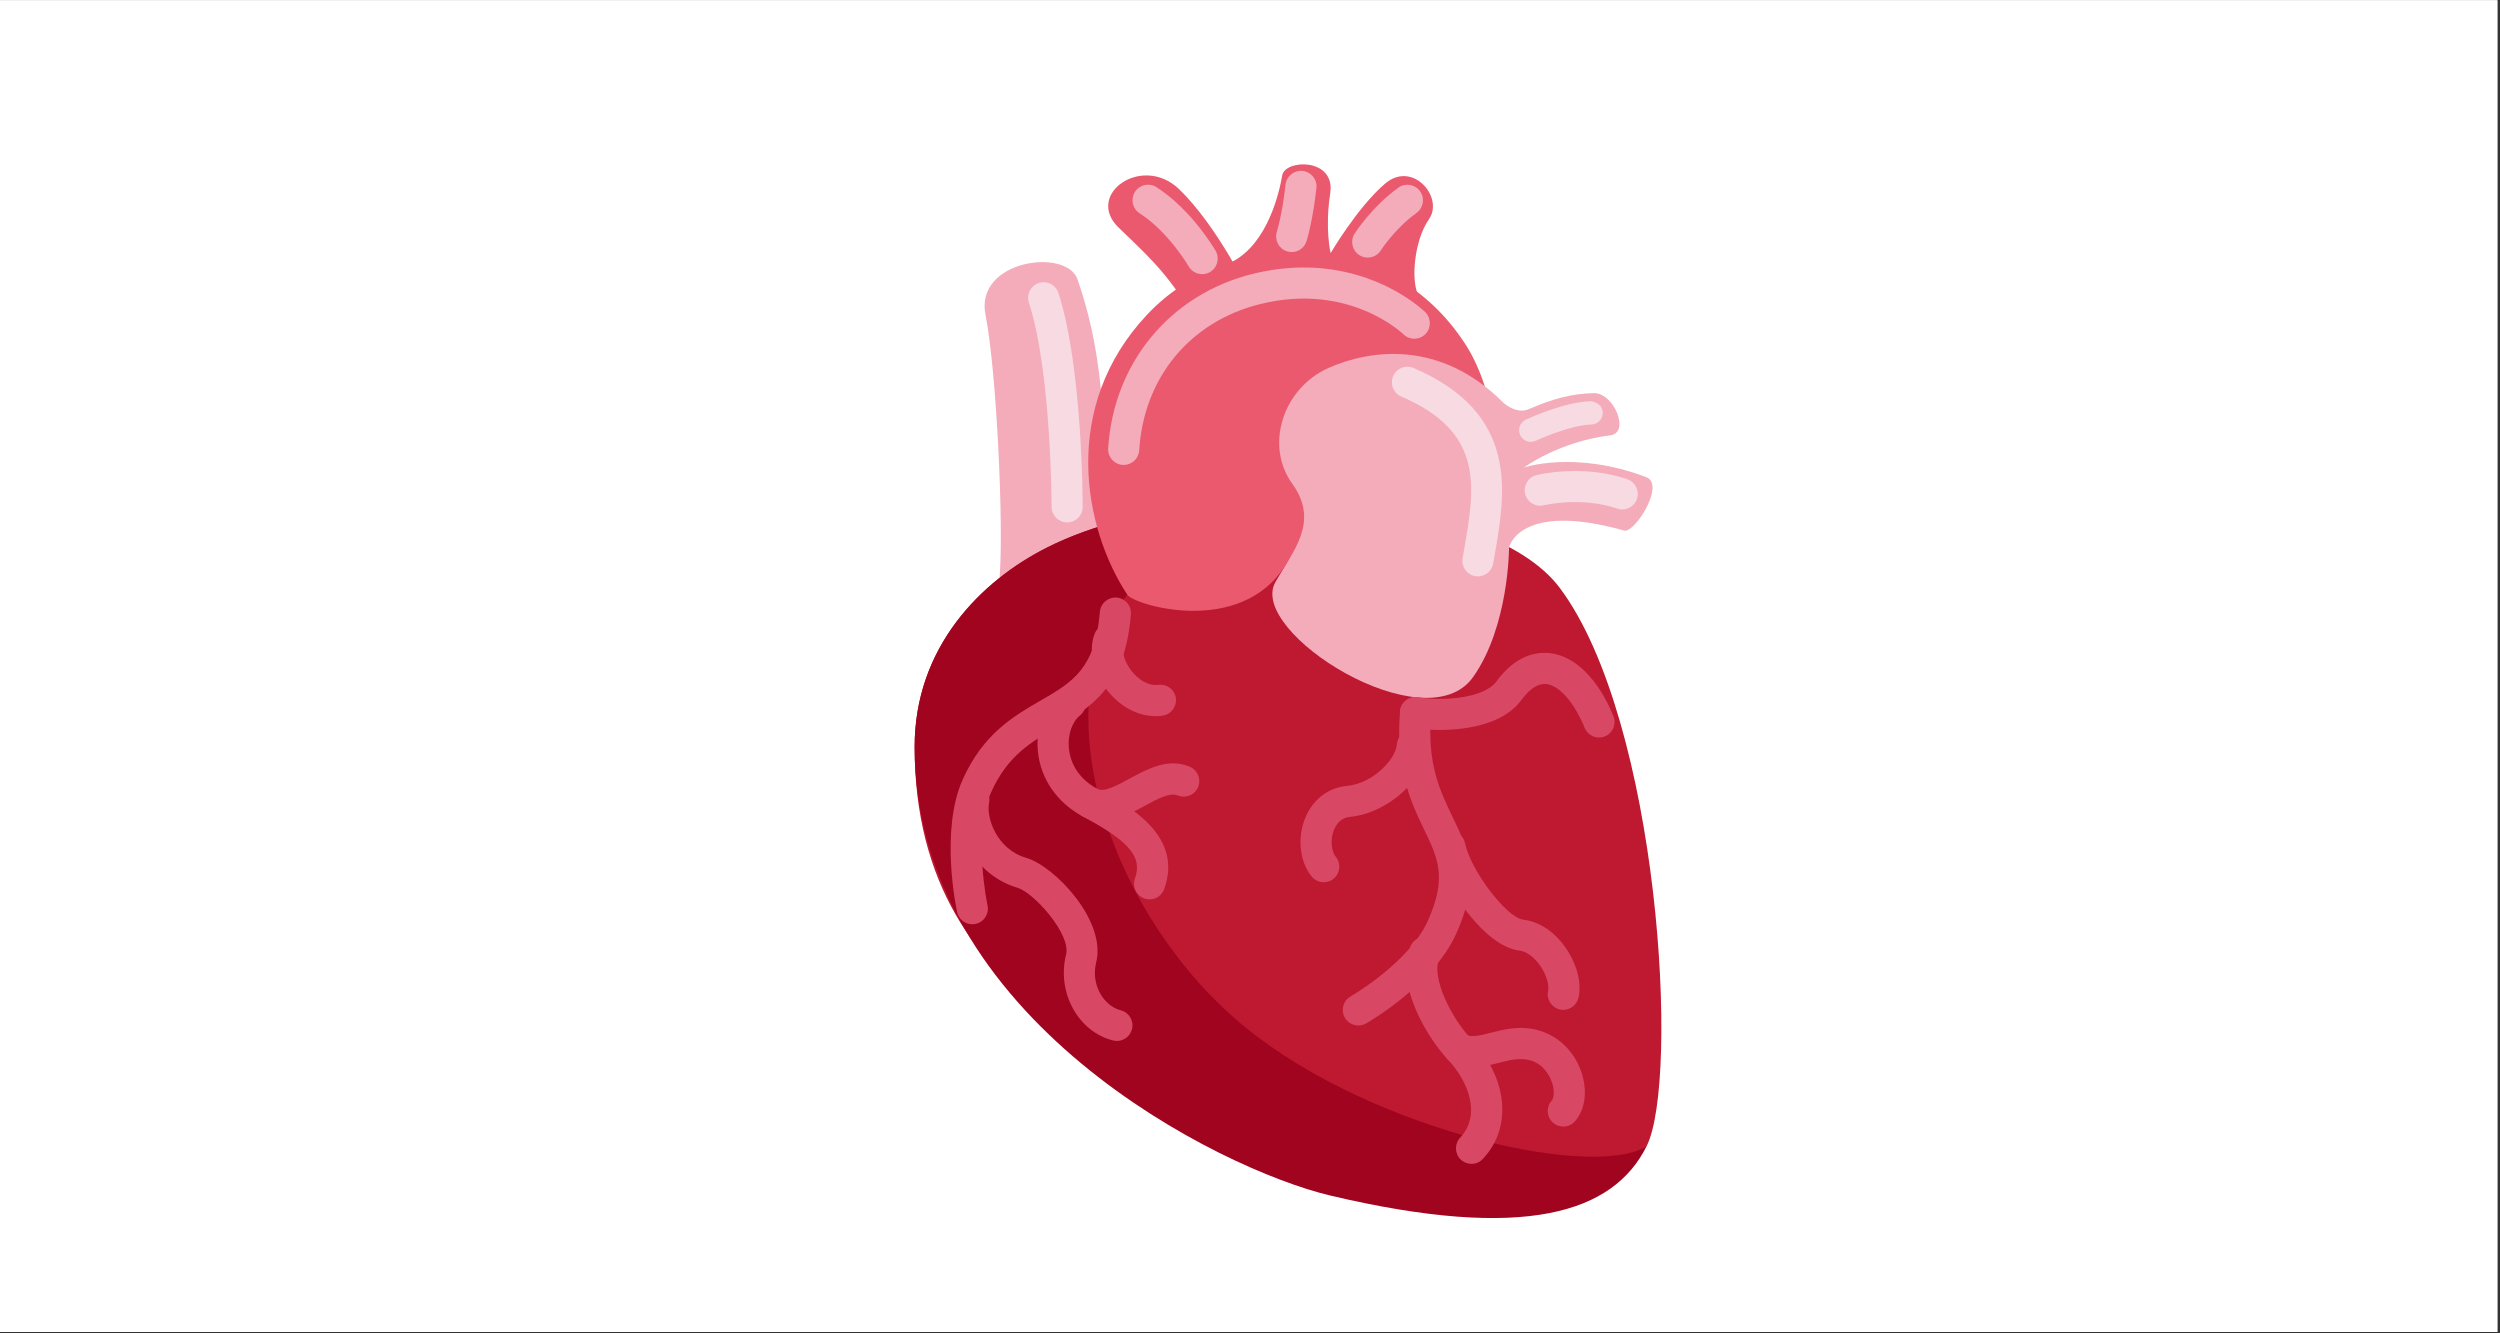
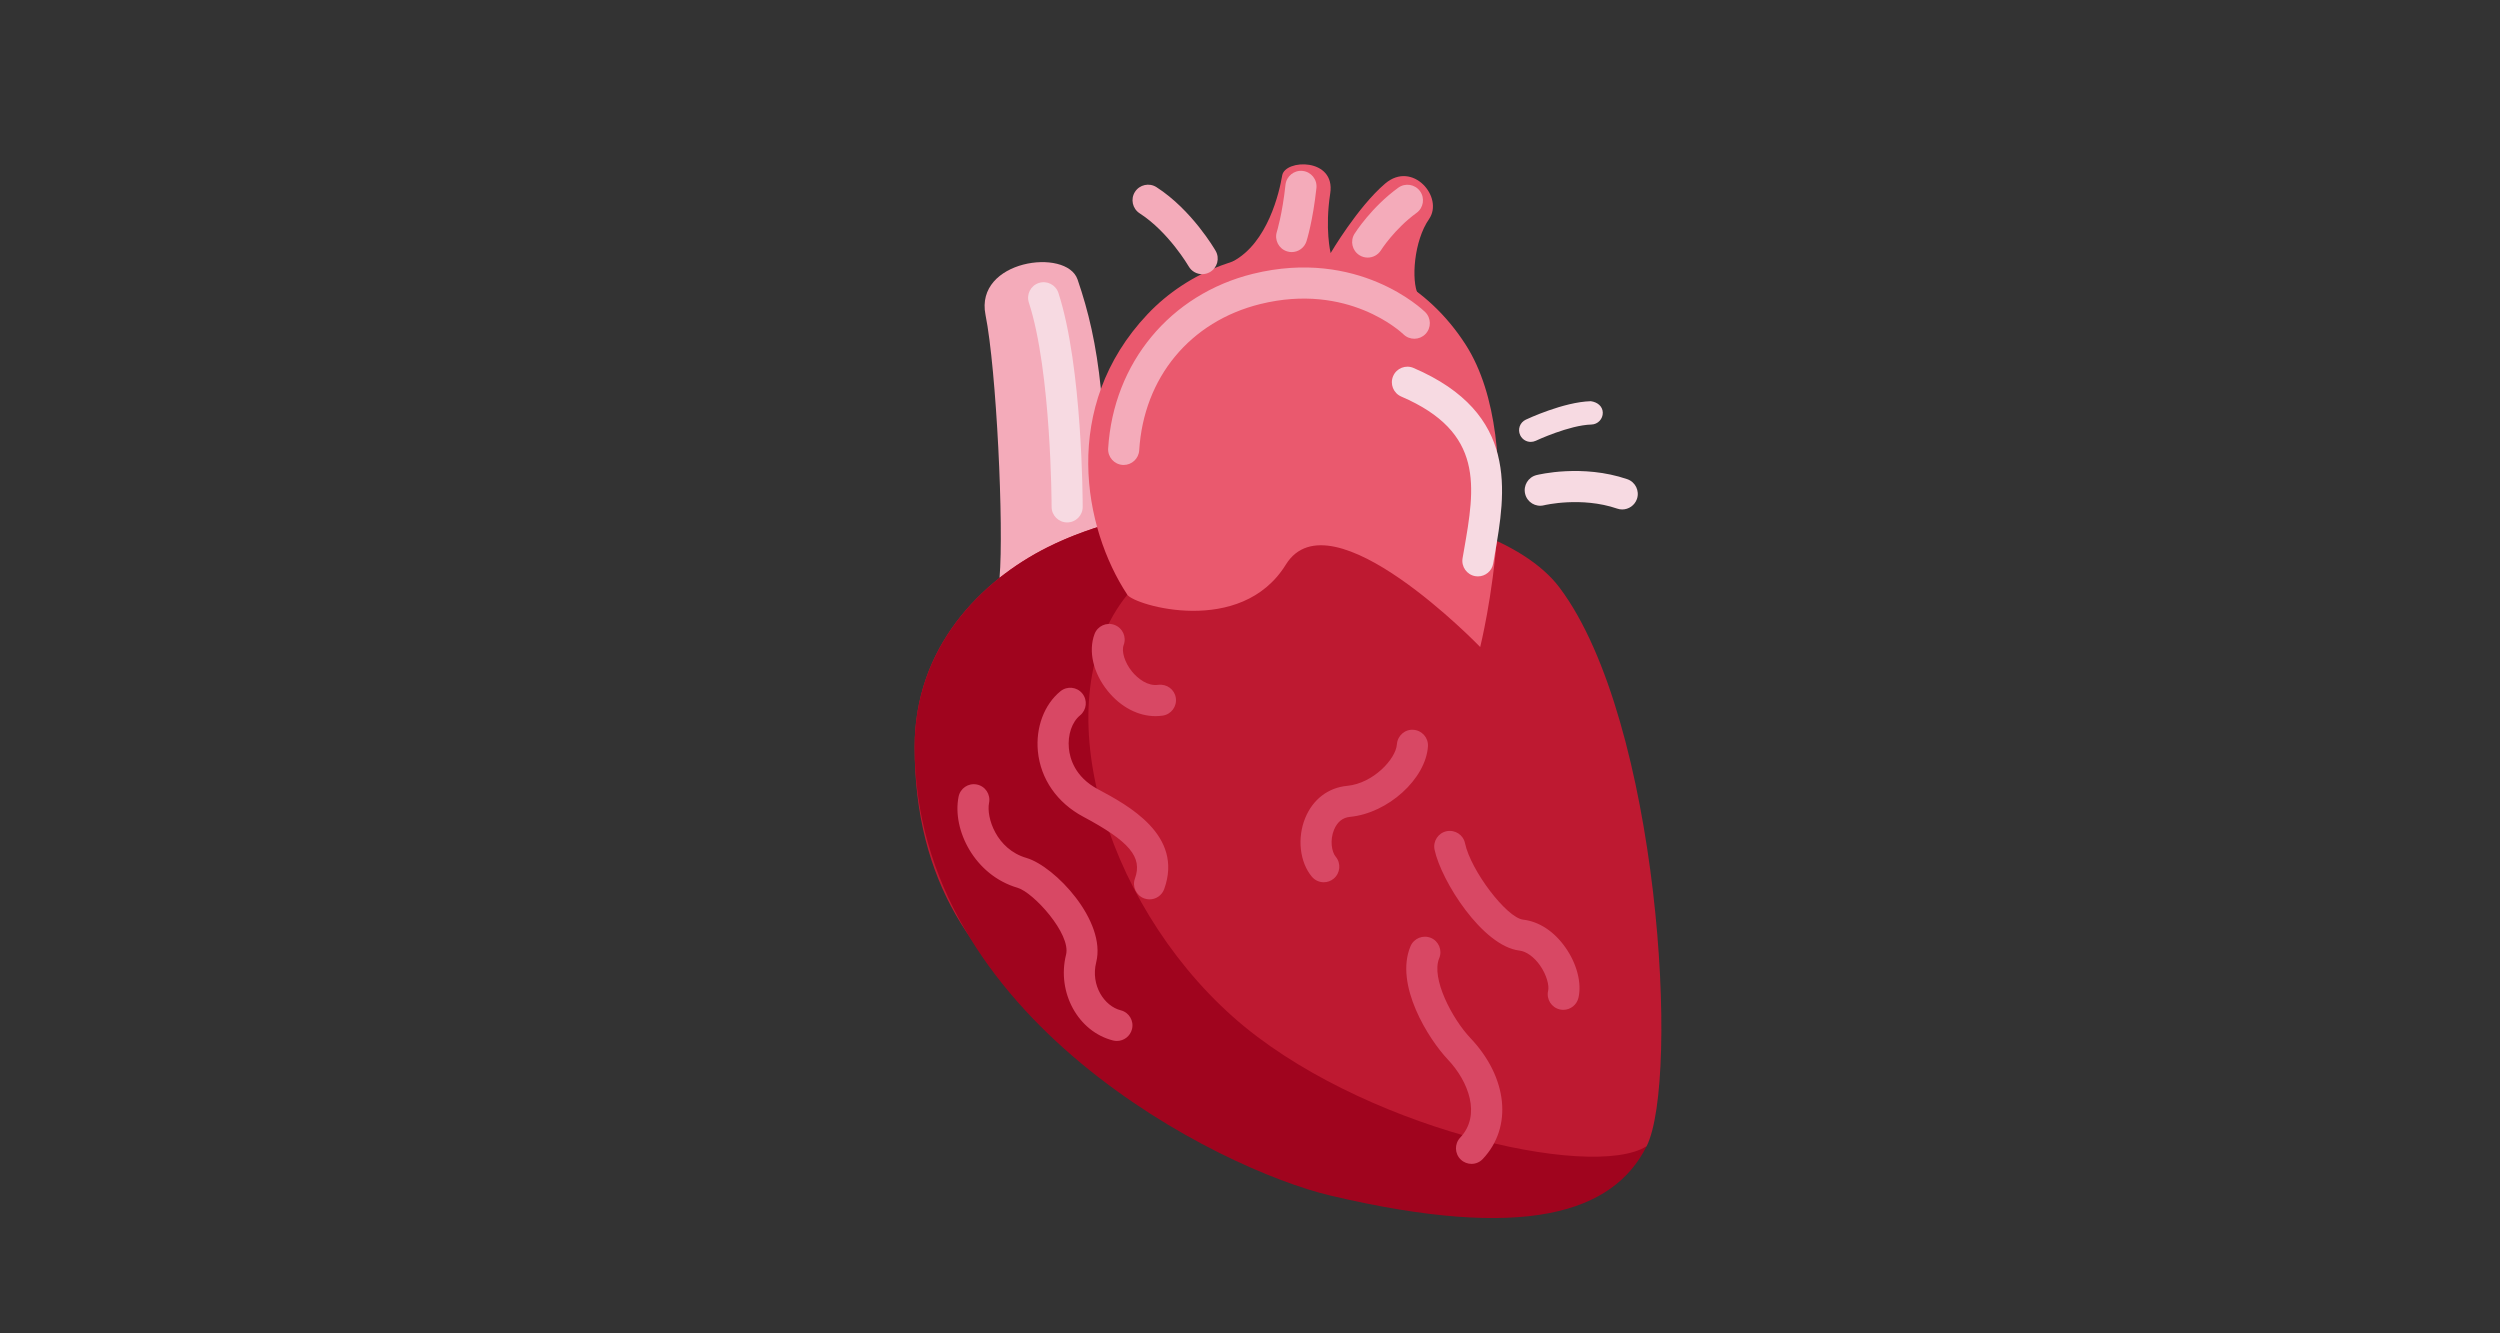
<svg xmlns="http://www.w3.org/2000/svg" contentScriptType="text/ecmascript" width="710.25" viewBox="0 0 710.25 378.75" height="378.75" version="1.0">
  <rect x="0" y="0" width="710.25" height="378.75" fill="#333333" stroke="none" />
  <defs>
    <clipPath id="a">
-       <path d="M 0 0.074 L 709.5 0.074 L 709.5 378.426 L 0 378.426 Z M 0 0.074" />
-     </clipPath>
+       </clipPath>
  </defs>
  <g clip-path="url(#a)" fill="#FFF">
    <path d="M 0 0.074 L 709.5 0.074 L 709.5 378.426 L 0 378.426 Z M 0 0.074" />
    <path d="M 0 0.074 L 709.5 0.074 L 709.5 378.426 L 0 378.426 Z M 0 0.074" />
  </g>
  <path fill="#F4ABBA" d="M 311.879 150.641 C 312.91 131.84 313.938 124.422 312.762 110.531 C 311.461 97.801 309.254 88.473 306.133 79.395 C 303.012 70.316 276.855 73.859 279.984 89.457 C 283.102 105.051 285.223 149.652 283.969 164.16 C 297.648 155.461 311.879 150.641 311.879 150.641 Z M 311.879 150.641" />
-   <path fill="#BE1931" d="M 297.648 155.461 C 278.746 164.918 259.844 183.828 259.844 212.191 C 259.844 289.414 329.039 307.219 385.758 326.129 C 442.469 345.039 449.219 340.078 467.797 325.66 C 477.254 306.75 471.453 204.793 443.094 166.973 C 422.645 139.699 340.758 133.898 297.648 155.461 Z M 297.648 155.461" />
+   <path fill="#BE1931" d="M 297.648 155.461 C 278.746 164.918 259.844 183.828 259.844 212.191 C 259.844 289.414 329.039 307.219 385.758 326.129 C 442.469 345.039 449.219 340.078 467.797 325.66 C 477.254 306.75 471.453 204.793 443.094 166.973 C 422.645 139.699 340.758 133.898 297.648 155.461 M 297.648 155.461" />
  <path fill="#A0041E" d="M 297.648 155.461 C 278.746 164.918 259.844 183.828 259.844 212.191 C 259.844 289.414 346.715 332.258 377.848 339.629 C 433.305 352.766 458.34 344.57 467.789 325.66 C 452.031 335.5 385.457 320.234 350.168 288.777 C 313.168 255.785 296.492 198.266 320.273 168.969 C 320.898 159.809 319.23 154.938 319.23 147.609 C 311.398 149.625 304.09 152.234 297.648 155.461 Z M 297.648 155.461" />
  <path fill="#EA596E" d="M 320.281 168.969 C 307.793 150.059 301.227 115.484 326.008 89.27 C 349.426 64.5 394.676 64.145 416.363 97.871 C 434.797 126.543 420.523 183.82 420.523 183.82 C 420.523 183.82 378.07 139.793 365.309 160.402 C 352.566 181.02 322.254 171.949 320.281 168.969 Z M 320.281 168.969" />
-   <path fill="#F4ABBA" d="M 418.512 192.344 C 428.727 177.914 428.727 155.496 428.727 155.496 C 428.727 155.496 431.582 142.332 461.434 150.738 C 464.352 151.562 473.266 137.664 467.68 135.551 C 447.391 127.867 432.949 132.82 432.949 132.82 C 432.949 132.82 442.93 125.438 457.449 123.688 C 463.211 122.988 458.535 111.574 452.809 111.691 C 446.621 111.812 440.992 113.316 434.32 116.234 C 431.199 117.598 427.957 115.27 426.789 114.113 C 409.223 96.652 389.469 99.18 377.414 104.539 C 364.559 110.258 359.211 126.445 367.121 137.406 C 375.031 148.371 367.234 156.664 362.32 165.422 C 354.367 179.586 405.016 211.402 418.512 192.344 Z M 418.512 192.344" />
-   <path fill="#EA596E" d="M 341.633 95.918 C 335.059 80.82 327.582 74.055 317.824 64.684 C 308.066 55.312 324.461 43.609 334.996 53.758 C 345.531 63.906 355.285 83.039 356.852 87.723 C 358.414 92.41 345.559 104.918 341.633 95.918 Z M 341.633 95.918" />
  <path fill="#EA596E" d="M 350.18 74.305 C 360.199 69.059 363.488 54.543 364.266 49.859 C 365.043 45.172 379.484 44.785 377.918 54.934 C 376.355 65.082 378.035 71.898 378.035 71.898 C 378.035 71.898 385.723 58.789 393.527 52.148 C 401.328 45.508 410.281 56.066 405.988 62.246 C 401.691 68.426 400.871 79.75 402.895 83.754 C 404.918 87.758 383.082 92.789 369.18 90.059 C 355.297 87.336 350.18 74.305 350.18 74.305 Z M 350.18 74.305" />
  <path fill="#F4ABBA" d="M 319.238 132.094 L 318.965 132.086 C 316.527 131.934 314.68 129.84 314.828 127.398 C 316.332 103.07 332.469 83.594 355.934 77.797 C 385.82 70.43 404.133 87.91 404.891 88.66 C 406.633 90.367 406.668 93.16 404.961 94.91 C 403.273 96.645 400.473 96.688 398.73 94.988 C 398.105 94.391 383.02 80.219 358.055 86.379 C 338.117 91.312 324.93 107.234 323.648 127.949 C 323.5 130.289 321.555 132.094 319.238 132.094 Z M 341.543 77.891 C 340.016 77.891 338.531 77.105 337.711 75.684 C 337.656 75.586 331.973 65.867 323.781 60.609 C 321.73 59.293 321.129 56.559 322.445 54.508 C 323.762 52.449 326.496 51.848 328.555 53.172 C 338.582 59.617 345.098 70.801 345.363 71.27 C 346.582 73.383 345.855 76.078 343.746 77.301 C 343.055 77.699 342.297 77.891 341.543 77.891 Z M 366.969 71.617 C 366.52 71.617 366.07 71.555 365.617 71.402 C 363.293 70.66 362.02 68.176 362.754 65.852 C 362.762 65.809 364.293 60.945 365.211 52.477 C 365.477 50.043 367.695 48.285 370.082 48.559 C 372.512 48.824 374.262 51 373.996 53.43 C 372.969 62.891 371.238 68.336 371.168 68.555 C 370.566 70.43 368.836 71.617 366.969 71.617 Z M 388.559 73.18 C 387.754 73.18 386.941 72.961 386.211 72.5 C 384.148 71.199 383.523 68.477 384.82 66.418 C 385.016 66.109 389.613 58.867 397.254 53.324 C 399.227 51.902 401.992 52.332 403.426 54.305 C 404.855 56.277 404.422 59.043 402.453 60.477 C 396.23 64.984 392.332 71.066 392.309 71.129 C 391.457 72.457 390.027 73.18 388.559 73.18 Z M 388.559 73.18" />
  <path fill="#F7DAE2" d="M 419.879 163.754 C 419.633 163.754 419.375 163.734 419.121 163.691 C 416.727 163.277 415.109 160.996 415.516 158.59 L 415.922 156.266 C 419.059 138.328 421.77 122.828 398.105 112.664 C 395.859 111.699 394.824 109.102 395.789 106.855 C 396.742 104.609 399.352 103.566 401.586 104.539 C 431.668 117.453 427.762 139.82 424.617 157.785 L 424.219 160.074 C 423.867 162.23 421.992 163.754 419.879 163.754 Z M 434.887 125.543 C 433.641 125.543 432.457 124.836 431.891 123.645 C 431.102 121.98 431.809 120.008 433.473 119.23 C 433.906 119.027 444.227 114.184 451.949 113.98 C 453.789 114.234 455.301 115.387 455.352 117.207 C 455.398 119.035 453.957 120.559 452.129 120.609 C 445.809 120.777 436.406 125.18 436.309 125.227 C 435.84 125.438 435.355 125.543 434.887 125.543 Z M 460.867 144.738 C 460.391 144.738 459.914 144.664 459.445 144.496 C 449.23 141.004 438.73 143.523 438.633 143.551 C 436.238 144.137 433.871 142.684 433.297 140.324 C 432.711 137.957 434.145 135.57 436.504 134.977 C 437.035 134.844 449.555 131.785 462.301 136.133 C 464.613 136.922 465.844 139.434 465.059 141.75 C 464.422 143.578 462.707 144.738 460.867 144.738 Z M 303.18 148.422 C 300.742 148.422 298.762 146.441 298.762 144.004 C 298.762 143.621 298.684 105.562 292.301 85.965 C 291.543 83.641 292.816 81.145 295.129 80.395 C 297.438 79.633 299.938 80.906 300.699 83.23 C 307.512 104.176 307.59 142.387 307.59 144.012 C 307.602 146.441 305.621 148.422 303.18 148.422 Z M 303.18 148.422" />
-   <path fill="#D84864" d="M 276.219 262.582 C 274.184 262.582 272.348 261.168 271.906 259.098 C 271.703 258.164 266.992 235.93 273.523 221.422 C 279.363 208.434 287.988 203.449 295.59 199.055 C 304.641 193.82 311.18 190.047 312.477 173.812 C 312.672 171.383 314.801 169.605 317.242 169.766 C 319.672 169.957 321.484 172.09 321.289 174.531 C 319.617 195.383 309.648 201.148 300.016 206.719 C 292.938 210.812 286.258 214.668 281.59 225.055 C 276.262 236.902 280.512 257.023 280.559 257.234 C 281.07 259.621 279.559 261.973 277.172 262.484 C 276.836 262.547 276.527 262.582 276.219 262.582 Z M 385.91 291.34 C 384.371 291.34 382.879 290.535 382.055 289.105 C 380.844 286.992 381.586 284.285 383.707 283.074 C 383.883 282.977 400.305 273.492 405.633 261.645 C 411.176 249.32 408.559 243.902 404.609 235.699 C 400.957 228.129 396.418 218.699 397.75 202.105 C 397.938 199.672 400.137 197.867 402.504 198.055 C 404.938 198.25 406.746 200.379 406.555 202.82 C 405.422 217.027 409.055 224.566 412.57 231.871 C 416.867 240.789 420.93 249.207 413.703 265.277 C 407.18 279.777 388.859 290.324 388.09 290.766 C 387.395 291.156 386.641 291.34 385.91 291.34 Z M 385.91 291.34" />
  <path fill="#D84864" d="M 376.082 250.648 C 374.816 250.648 373.562 250.098 372.688 249.055 C 369.242 244.93 368.48 238.078 370.824 232.375 C 372.996 227.086 377.328 223.773 382.734 223.258 C 390.141 222.551 396.574 215.613 396.859 211.457 C 397.027 209.016 399.156 207.125 401.559 207.336 C 403.988 207.504 405.836 209.609 405.68 212.039 C 405.066 221.297 394.32 231.02 383.574 232.066 C 381.465 232.258 379.926 233.496 378.996 235.734 C 377.785 238.668 378.309 241.992 379.477 243.391 C 381.039 245.266 380.781 248.047 378.918 249.613 C 378.086 250.312 377.09 250.648 376.082 250.648 Z M 444.129 286.895 C 443.801 286.895 443.469 286.859 443.141 286.781 C 440.754 286.23 439.27 283.852 439.824 281.477 C 440.16 280.043 439.453 277.027 437.512 274.262 C 435.824 271.867 433.641 270.293 431.688 270.062 C 421.16 268.816 409.418 250.223 407.559 241.391 C 407.055 238.996 408.586 236.652 410.973 236.148 C 413.383 235.672 415.707 237.164 416.211 239.562 C 417.855 247.332 428.035 260.734 432.73 261.273 C 437.273 261.812 441.539 264.617 444.738 269.176 C 447.992 273.793 449.406 279.273 448.441 283.465 C 447.957 285.516 446.137 286.895 444.129 286.895 Z M 418.059 330.656 C 416.973 330.656 415.875 330.258 415.02 329.445 C 413.25 327.773 413.172 324.973 414.844 323.195 C 420.852 316.836 417.227 307.227 411.316 300.988 C 405.863 295.23 396.105 279.797 400.73 268.816 C 401.684 266.57 404.273 265.535 406.516 266.453 C 408.762 267.402 409.824 269.992 408.879 272.246 C 406.508 277.859 412.535 289.414 417.73 294.895 C 428.348 306.098 429.805 320.215 421.266 329.258 C 420.402 330.188 419.234 330.656 418.059 330.656 Z M 326.59 255.512 C 326.098 255.512 325.594 255.422 325.098 255.254 C 322.801 254.422 321.605 251.895 322.438 249.594 C 324.637 243.496 320.918 239.059 307.723 232.012 C 300.309 228.059 295.625 221.289 294.863 213.453 C 294.211 206.676 296.668 200.133 301.273 196.383 C 303.18 194.836 305.945 195.129 307.484 197.02 C 309.023 198.914 308.738 201.695 306.848 203.234 C 304.543 205.109 303.297 208.789 303.668 212.598 C 303.941 215.445 305.371 220.73 311.887 224.195 C 320.414 228.758 336.285 237.227 330.754 252.574 C 330.102 254.387 328.395 255.512 326.59 255.512 Z M 317.312 295.734 C 316.949 295.734 316.598 295.691 316.234 295.602 C 306.301 293.117 300.184 281.953 302.863 271.23 C 304.34 265.34 293.609 253.547 289.121 252.23 C 276.891 248.676 270.457 235.734 272.328 226.355 C 272.809 223.957 275.086 222.395 277.527 222.879 C 279.922 223.355 281.469 225.684 280.992 228.078 C 280.16 232.234 283.074 241.258 291.594 243.734 C 299.742 246.121 314.359 261.664 311.434 273.367 C 309.781 279.973 313.777 285.867 318.391 287.02 C 320.758 287.609 322.199 290.016 321.598 292.375 C 321.094 294.398 319.293 295.734 317.312 295.734 Z M 328.27 203.457 C 323.355 203.457 318.406 200.883 314.715 196.32 C 310.578 191.203 309.137 185.004 310.957 180.133 C 311.816 177.836 314.371 176.688 316.648 177.543 C 318.938 178.402 320.098 180.949 319.238 183.238 C 318.551 185.066 319.539 188.234 321.582 190.762 C 323.297 192.875 326.113 194.977 329.023 194.562 C 331.504 194.254 333.688 195.863 334.051 198.277 C 334.414 200.688 332.75 202.945 330.34 203.305 C 329.648 203.402 328.961 203.457 328.27 203.457 Z M 328.27 203.457" />
-   <path fill="#D84864" d="M 312.922 233.258 C 311.23 233.258 309.52 232.906 307.82 232.055 C 305.637 230.961 304.754 228.309 305.84 226.125 C 306.938 223.949 309.578 223.047 311.77 224.145 C 313.715 225.152 317.348 223.152 320.863 221.234 C 326.027 218.434 331.887 215.223 338.02 217.832 C 340.262 218.777 341.324 221.367 340.379 223.613 C 339.434 225.875 336.844 226.918 334.59 225.98 C 332.379 225.035 328.668 227.062 325.07 229.016 C 321.492 230.961 317.27 233.258 312.922 233.258 Z M 444.129 320.047 C 443.078 320.047 442.016 319.676 441.168 318.906 C 439.359 317.27 439.207 314.484 440.852 312.664 C 441.406 312.039 441.691 310.191 441.07 307.996 C 440.348 305.434 438.352 302.32 434.914 301.285 C 431.918 300.387 428.867 301.172 425.641 301.996 C 421.648 303.02 417.133 304.195 412.555 301.898 C 410.371 300.809 409.488 298.148 410.574 295.965 C 411.668 293.781 414.305 292.879 416.504 293.984 C 418.031 294.734 420.129 294.277 423.441 293.426 C 427.293 292.445 432.102 291.191 437.449 292.828 C 443.289 294.578 447.824 299.352 449.582 305.609 C 450.988 310.648 450.176 315.504 447.41 318.59 C 446.535 319.562 445.332 320.047 444.129 320.047 Z M 454.293 209.539 C 452.562 209.539 450.906 208.512 450.211 206.797 C 447.23 199.574 443.078 194.801 439.383 194.352 C 436.379 194.023 433.879 196.621 432.215 198.887 C 425.562 207.965 409.188 208.055 401.453 206.824 C 399.051 206.445 397.398 204.18 397.777 201.77 C 398.156 199.355 400.445 197.691 402.832 198.09 C 411.008 199.379 421.867 198.055 425.094 193.652 C 430.625 186.109 436.414 185.094 440.453 185.57 C 447.523 186.43 454.055 192.938 458.367 203.43 C 459.293 205.684 458.215 208.273 455.973 209.195 C 455.426 209.441 454.848 209.539 454.293 209.539 Z M 454.293 209.539" />
</svg>